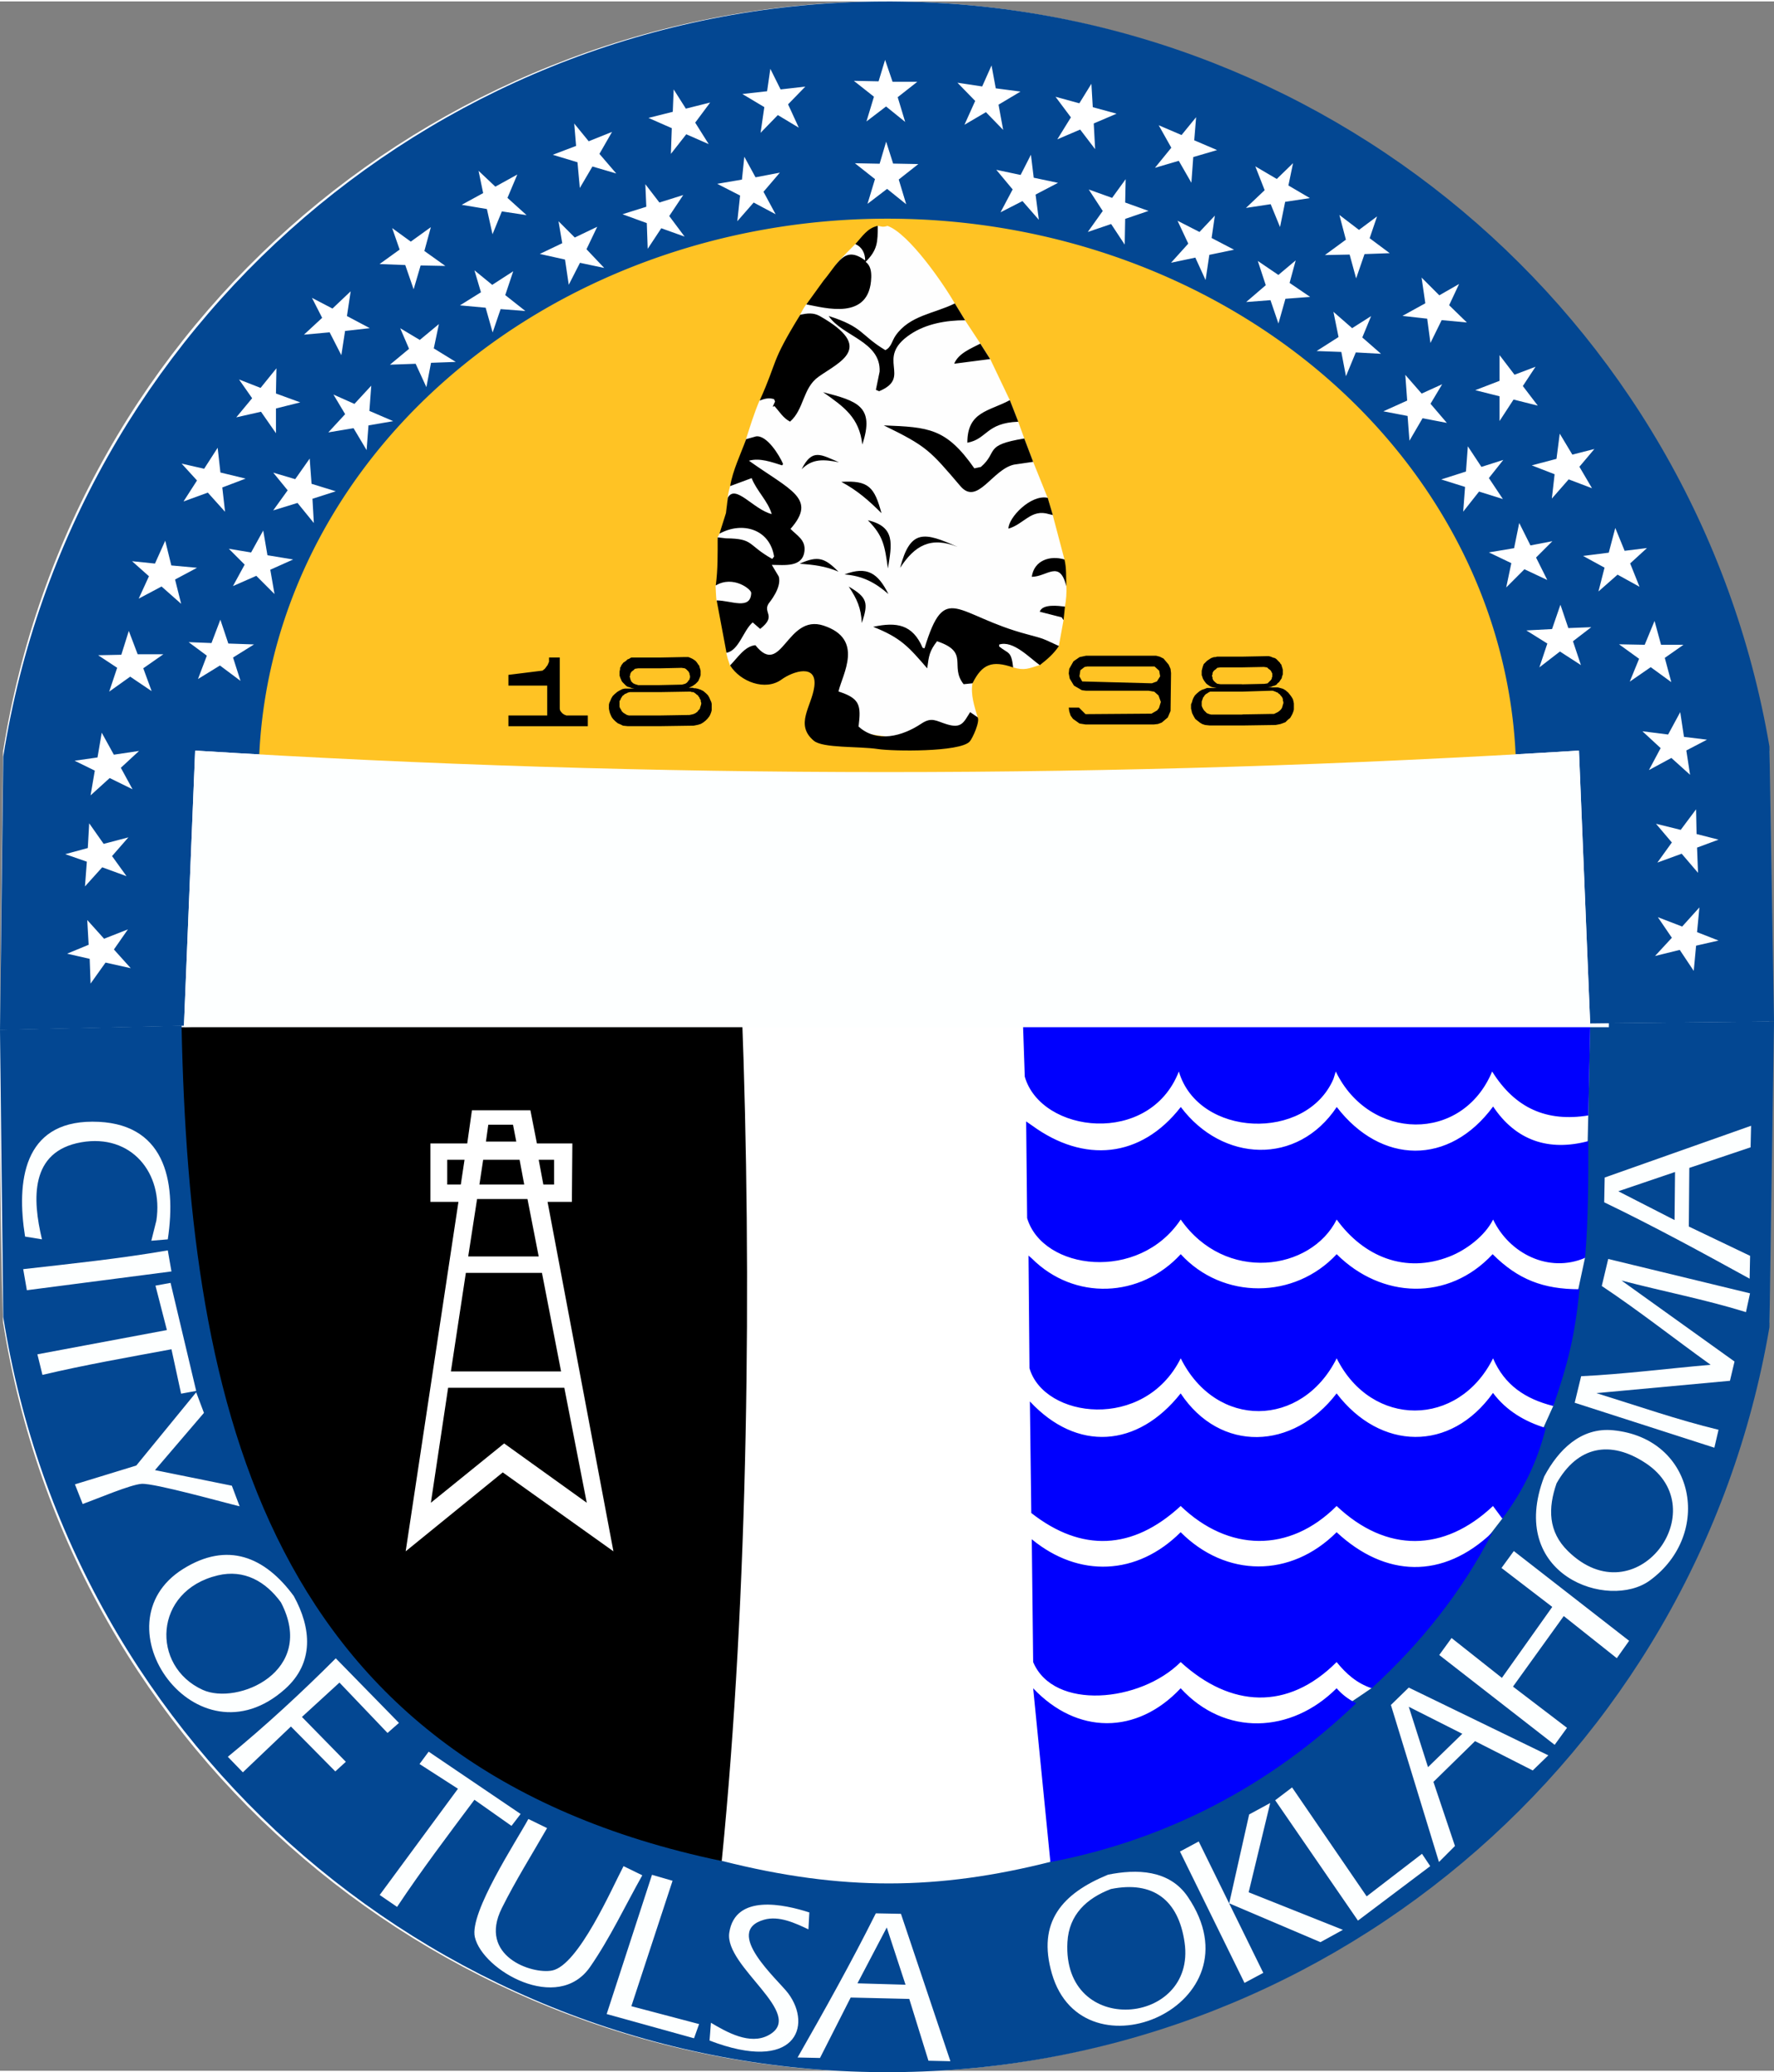
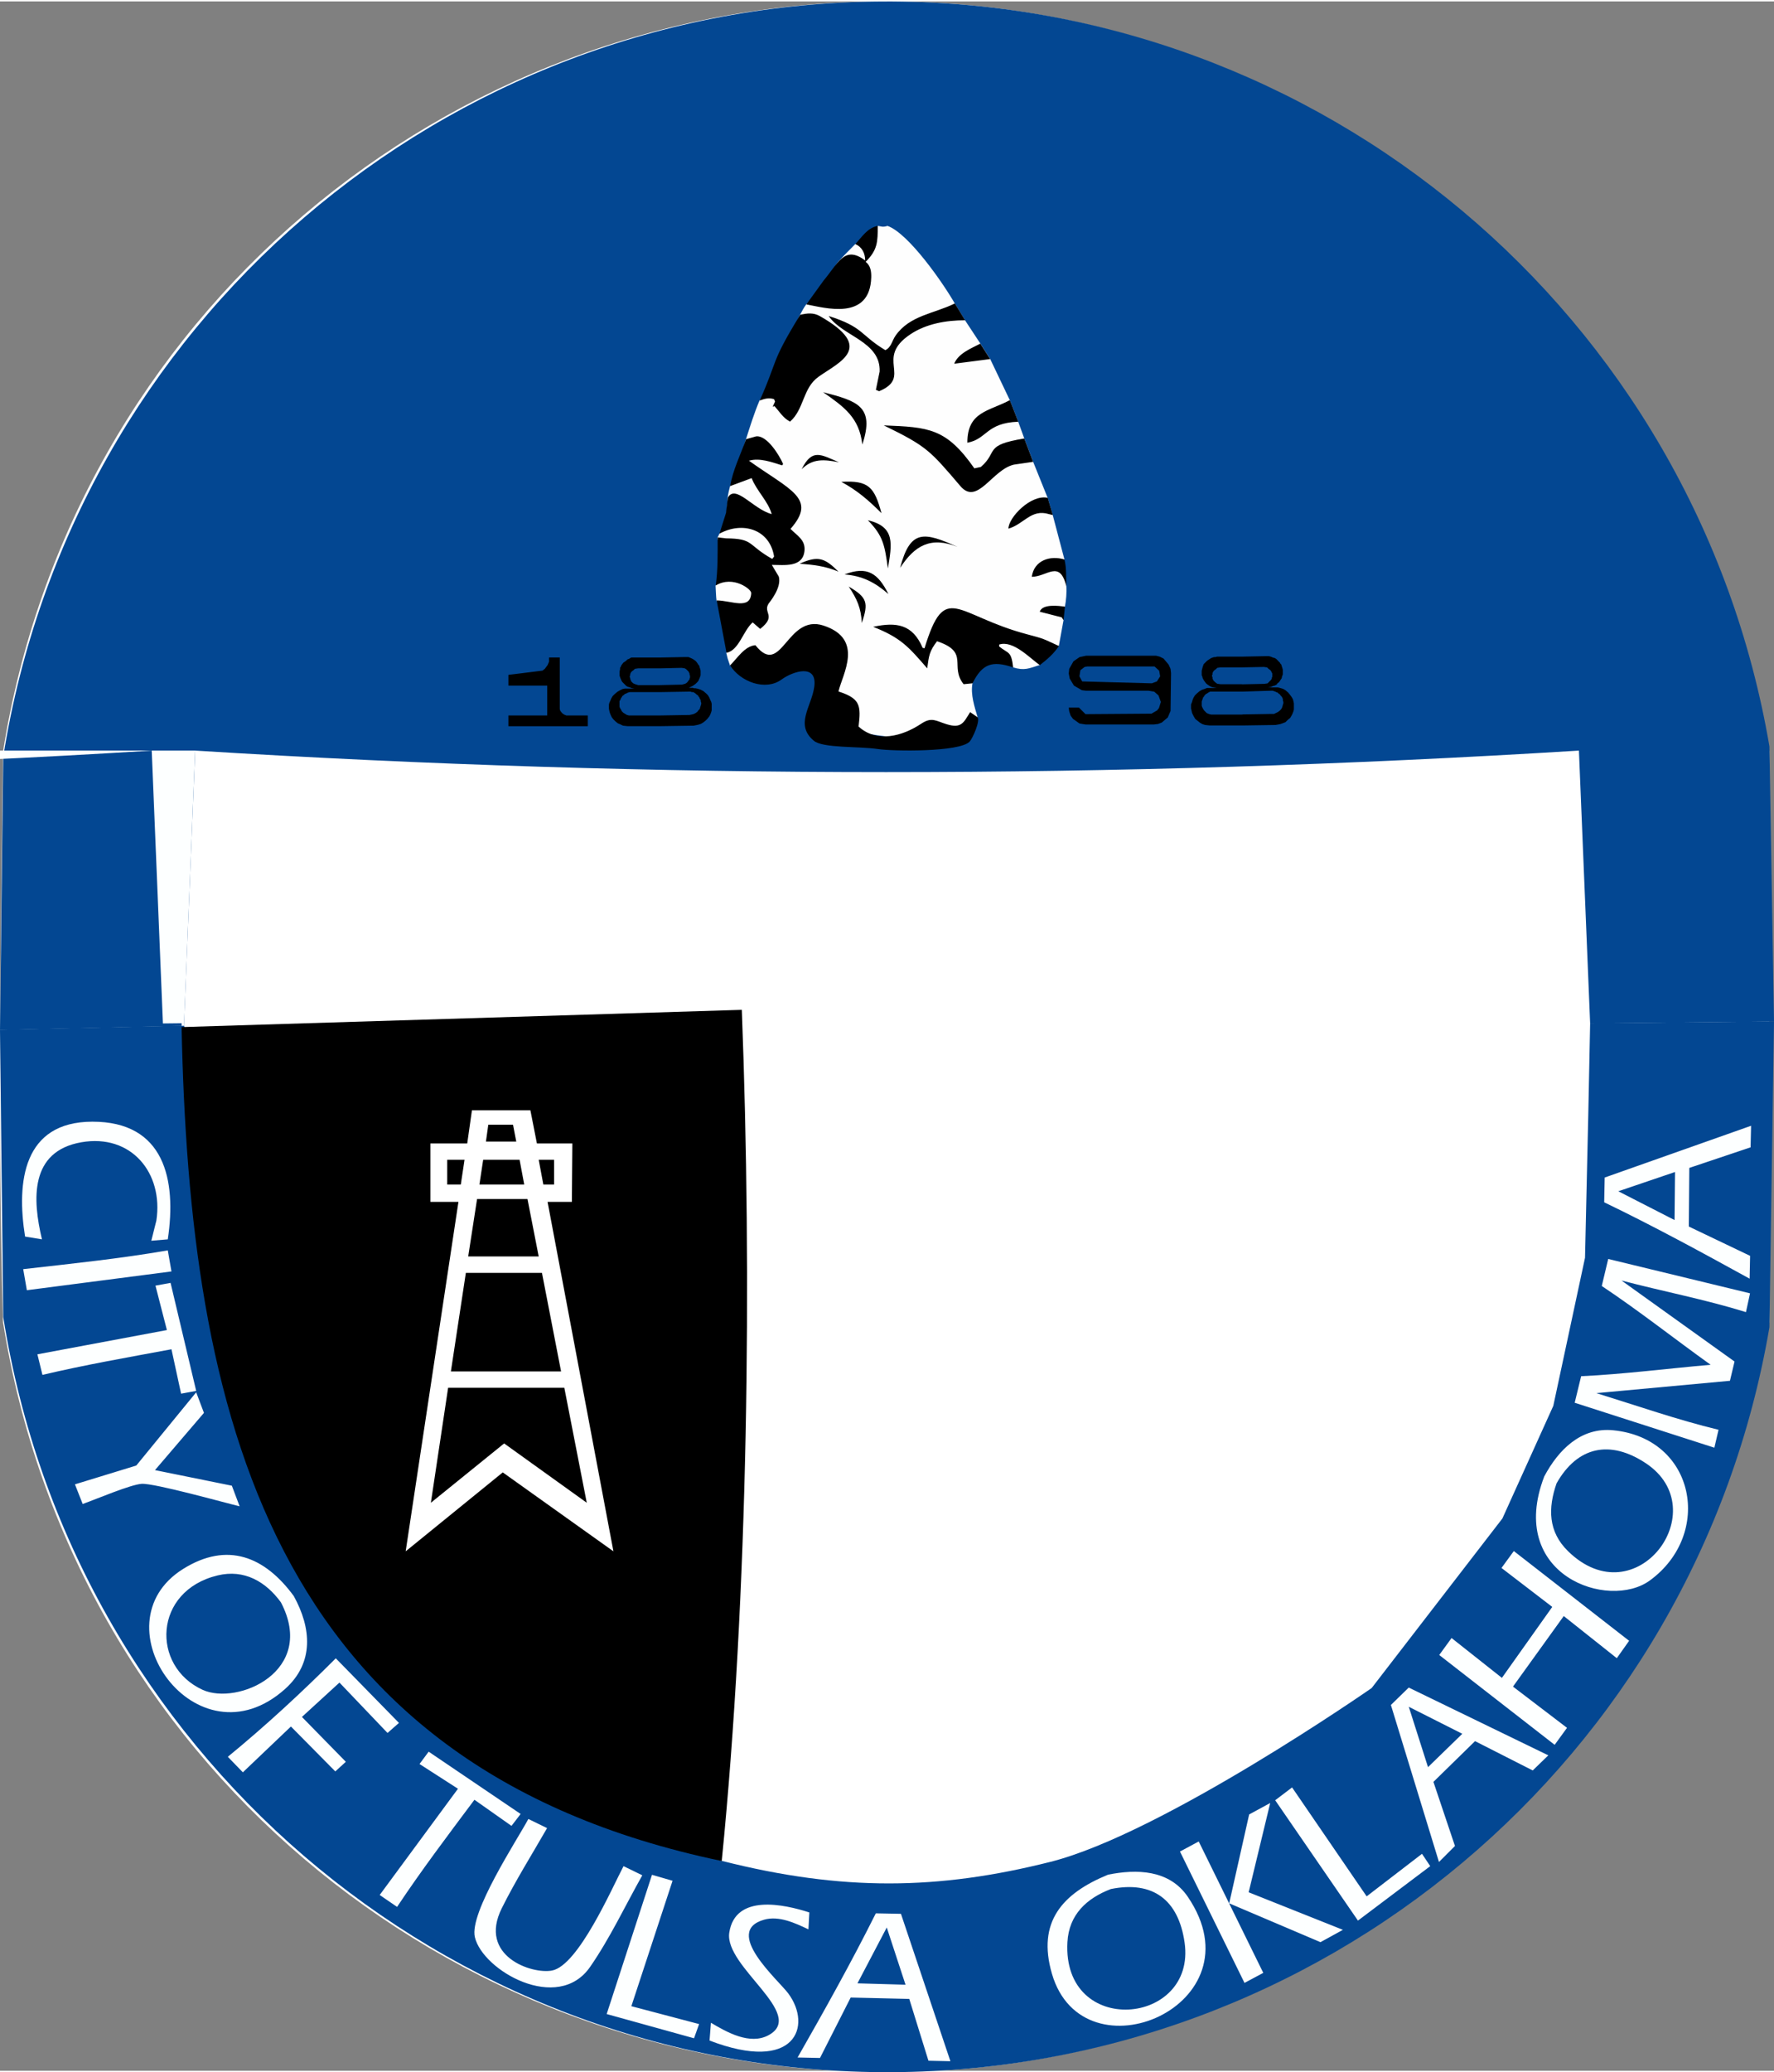
<svg xmlns="http://www.w3.org/2000/svg" width="257" height="300" clip-rule="evenodd" fill-rule="evenodd" image-rendering="optimizeQuality" shape-rendering="geometricPrecision" text-rendering="geometricPrecision" viewBox="0 0 256.17 298.62">
  <rect x="0" y="0" width="256.17" height="298.62" fill="#808080" stroke="none" />
  <path d="m255.48 190.59c-10.65 62.37-64.88 108.6-128.15 108.23s-117-45.74-126.89-108.23c-.8-26.96-.33-55.4 0-82.36 9.92-62.49 63.62-107.9 126.89-108.23 63.27-.37 117.5 45.86 128.15 108.23" fill="#fff" fill-rule="evenodd" />
  <path d="m0.47 108.98c9.92-62.49 63.62-108.6 126.89-108.97s117.5 45.12 128.15 107.49l0.66 39.71-26.55 0.27-1.62-39.37c-66.79 4.14-133.4 4.14-199.82 0l-1.62 39.71-26.56 0.61 0.47-39.44z" fill="#034792" />
-   <path d="m37.36 112.05a90.79 80.7 0 0 1 90.79-80.7 90.79 80.7 0 0 1 90.79 80.7" fill="#ffc324" />
  <path d="m141.17 103.31c-.45-1.56-1.04-3.29-.74-4.92.02-4.93 2.84-4.48 5.87-2.29 1.61.5 2.26.16 3.84-.34-.45-3.02 1.45-2.43 2.76-2.76l.68-3.74c-.23-.74-.22-1.4.2-1.92.17-.93.27-2.03.2-2.97-.19-2.56-1.61-2.55-.27-3.84l-1.69-6.4-.74-2.5-2.09-5.19-1.28-3.37-.88-2.43-1.21-3.1-2.83-5.93-1.42-2.23-2.22-3.37-1.48-2.43c-1.64-2.87-6.64-10.1-9.71-11.19-.74.25-.98.03-1.42 0-.51 1.44-2.05 2.31-3.24 2.63-.5.48-1.88 1.9-2.49 2.58-.55.61-2.15 3.6-4.59 6.12-.34.45-.64 1.03-.88 1.48-1.55 3.06-2.97 8.67-5.87 12.41-.78 1.84-1.34 3.67-1.96 5.6-.92 2.9-.99 4.87-2.29 6.74-.15.58-.28 1.11-.34 1.69-.07.74-.05 3.55-1.21 5.19-.02.16-.34.56-.27.7 1.11 2.12 1.1 4.17-.27 6.78.05.66.05 1.55.15 2.23 1.34.95 2.4 6.11 1.4 7.48l.2.81.34 1.01c13.48-1.46 14.87-3.45 13.22 8.16 4.7 1.76 18.4 4.43 22.51-.68z" fill="#fefefe" />
  <path d="m126.07 90.24c4.05 1.6 5.15 2.92 7.82 6 .25-1.83.31-2.46 1.42-3.91 4.77 1.59 1.75 3.58 3.84 6.2l1.28-.13c1.4-2.81 2.84-3.33 5.87-2.29-.27-2.44-.7-1.94-2.02-3.03v-.27c2-.66 4.4 1.92 5.87 2.97 1.11-.87 1.97-1.6 2.76-2.76-2.46-1.12-1.96-.99-4.58-1.69-10.38-2.75-11.83-7.78-14.83 2.02l-.27-.07c-1.44-3.37-3.73-3.77-7.15-3.03zm-2.56-55.22c.98.42 1.42 1.33 1.42 2.36-3-2.25-3.91.42-6 2.9l-2.49 3.44c2.62.48 9.19 2.44 9.37-3.91.02-.85-.1-1.7-.81-2.23 1.72-1.72 1.75-2.85 1.75-5.19-1.49.3-2.23 1.53-3.24 2.63zm-3.84 10.38c1.94 2.92 7.54 3.65 7.35 8.02l-.54 2.63.47.2c4.88-2.05-.73-4.73 4.52-8.22 2.29-1.53 5.19-2.02 7.89-2.02l-1.48-2.43c-2.94 1.47-6.52 1.71-8.56 4.65-.51.73-.63 1.72-1.48 2.09-3.67-2.21-3.1-3.31-8.16-4.92zm-9.98 12.2c.71-.27 1.35-.45 2.09-.2l.14.34-.34.74.27-.07c.76.85 1.21 1.68 2.23 2.23 2.05-1.78 1.82-4.84 4.11-6.47 3.05-2.17 8.25-4.19.2-8.76-.93-.53-1.82-.41-2.83-.2-4.39 7.13-3.16 6.41-5.87 12.41zm9.17-1.21c3.05 2.14 5.22 3.67 5.66 7.55 1.85-5.54-.77-6.28-5.66-7.55zm-3.1 11.12c1.6-1.6 3.26-1.41 5.39-1.01-2.59-1.08-3.86-2.07-5.39 1.01zm37.82 21.78.2-1.96c-.88-.1-3.25-.44-3.64.74l3.17.81zm-32.09-19.96c2.3 1.23 3.96 2.68 5.8 4.52-1.02-3.73-1.82-4.77-5.8-4.52zm8.49 12.41c2.09-3.21 4.41-4.58 8.29-3.03-4.8-2.14-6.82-2.61-8.29 3.03zm24 2.63c-.05-1.26.04-2.62-.27-3.84-2.07-.62-4.38.11-4.72 2.5 2.21 0 4.02-2.53 4.99 1.35zm-2.7-12.74c-2.43-.52-5.66 2.85-5.66 4.45 2.25-.64 3.27-2.9 5.87-2.09l.54.13-.74-2.5zm-9.71-22.25c-1.33.69-3.18 1.4-3.78 2.9l5.19-.67-1.42-2.23zm6.34 13.69c-5.93.97-3.71 1.89-6.27 4.11l-.94.2c-4.07-5.81-6.57-5.94-13.08-6.2 6.23 3.03 6.67 3.62 11.06 8.76 2.46 2.89 4.59-2.4 7.75-3.1l2.76-.4zm-2.09-5.53c-3 1.62-6.14 1.63-6.13 6.14 2.87-.52 2.67-2.85 7.35-3.03l-1.21-3.1zm-20.5 17.33c2.3 2.31 2.43 3.76 2.9 6.95.55-3.44 1.15-6.01-2.9-6.95zm-3.37 7.82c2.58.2 4.4 1.14 6.34 2.83-1.5-3-3.06-4.09-6.34-2.83zm-6.47-1.55c2 .15 3.73.35 5.6 1.15-1.96-1.95-2.91-2.37-5.6-1.15zm7.08 3.3c1.21 1.82 1.77 3.06 1.89 5.26.97-2.9.82-3.68-1.89-5.26zm-14.83-21.24c-.78 2.16-1.92 4.47-2.29 6.74l3.1-1.15c.72 1.85 2.35 3.29 2.9 5.19-2.64-.66-5.24-4.4-6.34-2.36l-.27 2.22-.94 2.97c3.26-1.8 7.26-.7 7.89 3.3l-.27.34c-3.69-2.08-2.58-2.92-6.67-2.97l-1.21-.14c0 2.34.04 4.63-.27 6.94 2.51-1.5 5.14.55 5.12 1.08-.09 2.53-2.91 1.08-4.99 1.08l1.42 7.55c1.78-.3 2.43-3.23 3.78-4.38l1.08.94c2.42-1.9.37-2.3 1.21-3.64.11-.17 1.93-2.29 1.48-3.91l-1.01-1.69c1.79 0 4.47.42 4.72-2.02.16-1.58-1.04-2.18-2.02-3.17 3.88-4.4 0-5.56-6-9.84 1.57-.45 3.3.21 4.79.67l.14-.2c-.54-1.27-2.35-4.2-3.91-3.98l-1.42.4zm-2.29 32.63c1.46 2.33 5.07 3.73 7.42 2.02 1.65-1.2 5.21-2.35 4.72 1.08-.41 2.86-2.83 5.43-.07 7.75 1.32 1.11 6.44.78 9.3 1.21 2.11.32 11.77.46 13.21-1.08.42-.45 1.54-2.95 1.15-3.51l-1.08-.74c-.94 1.5-1.25 2.4-3.37 1.75-1.61-.49-2.16-1.1-3.71-.07-2.69 1.79-6.38 2.81-9.03.4.36-3.03.26-4.05-2.9-5.06.55-2.46 3.78-7.56-2.16-9.51-5.35-1.75-6.02 7.63-9.84 2.83-1.55.14-2.58 1.84-3.64 2.9z" />
  <path d="m.47 189.85c9.92 62.49 63.62 108.6 126.89 108.97s117.5-45.12 128.15-107.49l.66-44.14-26.55.27-.27 13.28-.47 20.56-4.58 21.37-7.35 16.25-18.88 24.47s-30.19 21-46.38 25.08-30.04 4.27-47.46-.14c-17.42-4.4-49.02-37.77-49.02-37.77l-28.65-82.77-26.56.61.47 41.44z" clip-rule="evenodd" fill="#034792" fill-rule="evenodd" image-rendering="optimizeQuality" shape-rendering="geometricPrecision" />
  <path d="m68.16 160.01h8.43l.94 4.79h5.12l-.07 8.43h-3.51l9.51 50.43-15.98-11.39-14.02 11.39 7.62-50.43h-4.05v-8.43h5.32l.68-4.79m38.97-14.49-80.9 2.49c1.16 54.95 12.24 106.6 78 120.34 3.84-38.41 4.38-84.22 2.9-122.83zm-29.33 21.64.67 3.57h1.55v-3.57zm-13.21 0v3.57h1.96l.54-3.57h-2.49zm5.93-5.06-.34 2.43h4.38l-.47-2.43zm-.74 5.06-.54 3.57h6.47l-.67-3.57zm-.88 5.66-1.28 8.29h10.18l-1.62-8.29zm-4.18 27.24-2.49 16.59 10.58-8.56 11.93 8.56-3.24-16.59h-16.79zm2.56-16.58-2.16 14.22h15.91l-2.76-14.22z" />
  <path d="m95.26 94.68h-3.57-.27-.27l-.34.2-.2.07-.2.2-.2.14-.2.13-.2.27-.07.07-.07.2-.13.2v.2l-.07.34v.2.2.2l.07.2.07.2.07.13.07.2.14.2.2.2.13.13.2.2.2.13.27.07.34.13.4.07h-1.01-.2-.2l-.34.07-.4.2-.34.2-.4.34-.27.27-.2.34-.14.34-.13.27-.07.27v.34.27l.07.34.07.27.14.34.13.27.2.27.34.34.34.27.34.14.4.2.67.07h4.79l4.72-.07.67-.13.4-.13.34-.2.34-.27.27-.27.27-.34.14-.27.13-.34.07-.27v-.34-.27-.34l-.07-.27-.13-.27-.14-.34-.2-.34-.27-.27-.4-.34-.4-.2-.4-.13-.34-.07h-.2l-.2-.07h-1.01.47l.27-.13.27-.13.2-.14.2-.14.13-.13.2-.2.14-.2.07-.2.07-.13.07-.2.07-.2v-.2-.2-.27l-.07-.27-.07-.2-.07-.27-.14-.14-.07-.13-.2-.27-.13-.14-.2-.14-.2-.13-.27-.13-.34-.14h-.27-.27l-3.57.07zm.07 8.36h-4.25-.27l-.27-.07-.34-.2-.2-.13-.2-.2-.14-.27-.13-.2-.07-.2v-.27-.14-.2-.2l.14-.2.07-.2.14-.2.07-.14.2-.13.13-.14.2-.07.13-.07.14-.07.27-.07h.13 4.25l4.18-.07h.2l.2.07h.2l.13.07.2.14.14.13.2.13.07.14.13.14.07.2.14.2v.2l.07.2v.14l-.07.27-.07.2-.07.27-.2.2-.14.2-.27.2-.27.13-.27.07-.34.07-4.25.07zm-.07-4.38h-3.1l-.47-.14-.27-.13-.14-.14-.13-.13-.07-.2-.07-.14v-.13l-.07-.13v-.14l.07-.2v-.13l.07-.14.07-.13.13-.13.2-.14.2-.2.47-.07h3.1.07l3.1-.07.47.07.2.13.34.34.07.14.07.14v.13l.07.2v.13.14l-.07.14v.13l-.14.13-.13.2-.14.14-.2.13-.47.13-3.24.07zm-15.98-3.98v.61l-.2.47-.2.27-.2.27-.34.27-4.92.61v1.55h5.6v4.31h-5.6v1.55h11.46v-1.55h-3.1l-.34-.14-.27-.2-.27-.34-.07-.27v-7.42h-1.55z" />
  <path d="m179.33 94.55h-3.57l-.27.07h-.2l-.4.14-.2.13-.2.13-.2.14-.14.14-.27.27-.07.07-.07.2-.07.2-.07.27-.07.27v.27.2.2l.07.13.07.27.07.13.07.14.14.2.2.27.14.13.2.14.2.14.27.13.34.07.4.07h-1.01-.2-.2l-.34.14-.4.13-.34.2-.4.34-.27.27-.2.34-.14.34-.07.27-.14.34v.27.34l.07.27.07.34.13.27.14.27.2.34.34.27.34.27.34.2.4.13.67.07h4.79l4.72-.07.68-.13.4-.14.34-.13.34-.34.34-.27.2-.34.14-.27.13-.34.07-.27v-.34-.27-.27l-.07-.34-.07-.27-.2-.34-.2-.27-.27-.34-.4-.34-.34-.2-.47-.14-.27-.07h-.27-.2-1.01l.47-.07.27-.13.27-.07.27-.14.14-.2.2-.14.14-.2.13-.2.14-.2v-.13l.07-.2.07-.2v-.2-.2-.27l-.07-.27-.07-.2-.07-.27-.13-.13-.07-.14-.2-.2-.13-.14-.2-.2-.2-.13-.27-.07-.34-.14-.27-.07h-.2l-3.64.07zm.07 8.36h-4.18-.34l-.27-.07-.34-.13-.2-.2-.2-.2-.13-.2-.14-.27-.07-.2v-.27-.14-.2l.07-.2.07-.2.07-.2.13-.14.07-.14.2-.2.14-.07.2-.14.13-.07.14-.07h.27.2 4.18l4.18-.13h.2l.2.07.2.07.13.07.2.07.13.14.2.13.07.13.14.14.13.2.07.2v.2l.07.2v.2l-.07.2-.07.27-.07.2-.13.2-.2.2-.27.2-.27.13-.27.13h-.34l-4.25.07zm-.07-4.38h-3.1l-.47-.07-.27-.2-.13-.13-.14-.14-.13-.27v-.2l-.07-.14v-.13l.07-.14v-.2l.07-.13.07-.13.14-.14.2-.14.2-.2.47-.07h3.1.07l3.1-.06.47.07.2.2.2.14.13.13.07.13.07.14.07.14v.2.14.13l-.07.14v.14l-.14.2-.13.13-.14.14-.2.2-.47.07-3.24.07zm-22.32-2.56h9.71l.67.61.14.81-.47.74-.74.27-10.05-.27-.4-.74.14-.88.61-.47.4-.07m-.27 6.88-.94-.94h-1.48l.07.54.2.61.34.47.94.67.88.14h9.84l.61-.07.54-.2.88-.74.4-.94.07-5.46-.07-.61-.27-.61-.74-.88-.54-.27-.54-.14h-10.11l-.94.2-.88.61-.61 1.08-.07.67.14.74.61 1.01 1.15.67.61.07h9.03l.81.14.61.54.34.94-.27.88-.27.34-.81.47-9.51.07z" />
-   <path d="m229.62 147.81-81.98-2.63.34 9.98c2.34 8.19 18.03 10.09 22.25-.74 2.79 9.5 18.38 10.18 22.32 1.08l.34-1.08c4.86 10.06 18.28 10.33 22.58 0 3.32 5.31 7.88 7.31 13.89 6.34l.27-12.94zm-81.44 13.82.14 13.95c2.26 7.53 16.13 9.27 22.18.2 6.42 9.19 18.82 7.4 22.52 0 3.89 5.35 9.88 7.86 16.32 5.33 2.41-.95 5.09-2.97 6.27-5.33 2.33 4.91 8.04 7.78 13.28 5.53.47-5.62.47-11.22.47-16.85-5.7 1.52-10.46-.06-13.75-4.99-6.34 8.59-16.19 8.38-22.58.07-5.66 8.49-16.52 7.99-22.52 0-5.79 7.44-14.01 8.1-21.44 2.7l-.88-.61zm.34 19.35.14 16.25c2.07 7.23 16.56 9.14 21.84-1.42 5.13 10.27 17.5 10.04 22.52 0 5.04 10.08 17.6 10 22.58 0 1.66 3.88 4.69 5.87 8.7 6.88 2.13-6.16 3.15-10.3 3.78-16.85-5.2 0-8.87-1.39-12.54-5.06-6.38 6.86-16.08 6.43-22.52 0-6.08 6.54-16.47 6.6-22.52 0-5.83 6.35-15.39 6.73-21.51.61zm.2 21.04.2 16.11c7.25 5.68 14.64 5.39 21.57-1.01 6.9 6.61 15.69 6.83 22.52 0 7.2 6.79 15.51 6.68 22.58 0l1.35 1.82c3.03-4.04 5.05-8.2 6.27-13.08-3.03-.92-5.7-2.5-7.62-5.06-6.14 8.6-16.29 8.31-22.58.07-6.27 8.2-16.8 8.6-22.52 0-6.22 7.86-14.99 8.46-21.78 1.15zm.27 19.89.2 17.73c2.95 7.02 15.47 5.83 21.3 0 7.2 6.58 15.47 7.06 22.52 0 1.39 1.71 2.94 3.07 5.06 3.78 7.14-6.55 13.02-13.9 17.46-22.52-7.2 6.88-15.52 6.51-22.52 0-6.63 6.63-15.99 6.54-22.52 0-6.29 6.28-14.71 6.61-21.51 1.01zm.2 21.51 2.49 25.08c16.87-3.23 31.79-11.06 44.16-22.92-1.12-.56-2-1.22-2.83-2.16-6.54 6.53-16.14 6.97-22.52 0-6.35 6.76-15 6.68-21.3 0z" fill="#0000fe" />
-   <path d="m27.24 92.46 2.63 1.95-1.28 3.37 3.17-1.95 2.97 2.22-1.08-3.37 3.03-1.89-3.71-.13-1.15-3.44-1.28 3.37zm5.8-13.48 2.29 2.29-1.69 3.1 3.37-1.48 2.63 2.63-.61-3.51 3.3-1.48-3.71-.61-.61-3.57-1.75 3.17-3.24-.54zm6.41-10.99 2.09 2.56-2.09 2.9 3.51-1.08 2.36 2.9-.2-3.5 3.37-1.08-3.5-1.08-.27-3.64-2.09 2.97-3.17-.94zm8.7-11.26 1.69 2.83-2.43 2.63 3.64-.61 1.89 3.17.27-3.57 3.57-.61-3.44-1.48.27-3.64-2.43 2.63zm9.64-9.57 1.28 2.97-2.76 2.29 3.71-.13 1.55 3.37.67-3.51 3.57-.13-3.17-1.95.74-3.51-2.76 2.29zm10.72-8.36.94 3.17-3.03 1.89 3.71.34 1.01 3.57 1.15-3.37 3.57.27-2.9-2.29 1.15-3.44-3.03 1.96-2.56-2.09zm12.14-7.08.54 3.17-3.24 1.55 3.64.81.54 3.64 1.62-3.17 3.5.74-2.56-2.7 1.55-3.24-3.24 1.55-2.36-2.36zm12.54-5.33.14 3.24-3.44 1.08 3.51 1.28.13 3.71 1.96-2.97 3.37 1.21-2.22-2.97 2.02-3.03-3.44 1.08-2.02-2.63zm14.29-3.98-.34 3.3-3.57.61 3.3 1.69-.4 3.71 2.36-2.7 3.17 1.69-1.75-3.24 2.36-2.76-3.51.67zm122.29 67.89-3.3.13-1.14-3.37-1.21 3.51-3.71.2 3.03 1.89-1.15 3.44 2.97-2.29 3.03 1.96-1.15-3.44 2.63-2.02zm-5.6-12.41-3.17.61-1.62-3.24-.74 3.64-3.64.61 3.24 1.55-.74 3.51 2.63-2.63 3.3 1.55-1.62-3.24zm-7.08-11.73-3.17 1.01-1.96-2.97-.27 3.64-3.57 1.14 3.44 1.08-.27 3.57 2.29-2.9 3.44 1.08-2.02-3.03 2.09-2.63zm-8.83-10.92-2.97 1.35-2.36-2.7.27 3.71-3.44 1.55 3.5.67.27 3.57 1.89-3.24 3.51.67-2.36-2.76 1.69-2.83zm-10.25-9.84-2.76 1.75-2.7-2.36.74 3.64-3.17 2.02 3.57.13.67 3.51 1.42-3.44 3.64.2-2.7-2.36 1.28-3.1zm-10.92-8.02-2.49 2.09-2.97-2.02 1.15 3.5-2.83 2.43 3.51-.27 1.15 3.37 1.01-3.57 3.57-.27-2.97-2.02.88-3.24zm-11.66-6.47-2.22 2.36-3.17-1.62 1.55 3.3-2.49 2.76 3.51-.74 1.48 3.24.54-3.64 3.57-.74-3.24-1.69.47-3.24zm-12.88-5.26-1.96 2.7-3.37-1.21 2.02 3.1-2.16 3.03 3.37-1.15 1.96 2.97.07-3.71 3.37-1.15-3.37-1.21zm-13.69-3.51-1.48 2.9-3.51-.74 2.36 2.83-1.75 3.3 3.17-1.62 2.36 2.7-.47-3.64 3.24-1.69-3.51-.74-.4-3.3zm-20.9-1.89-.94 3.17-3.57-.07 2.9 2.29-1.08 3.57 2.83-2.16 2.76 2.22-1.08-3.57 2.83-2.23-3.64-.07-1.01-3.17zm-118.25 117.17 3.24.74.13 3.57 2.16-3.03 3.64.81-2.43-2.7 2.02-2.9-3.44 1.35-2.43-2.7.2 3.57-3.1 1.28zm-.27-14.36 3.1 1.08-.27 3.57 2.49-2.76 3.51 1.28-2.09-2.9 2.36-2.7-3.57.94-2.09-2.97-.2 3.57-3.24.88zm1.35-13.48 2.9 1.42-.61 3.57 2.76-2.5 3.3 1.62-1.69-3.1 2.63-2.43-3.64.54-1.75-3.17-.61 3.57-3.3.47zm3.37-15.24 2.76 1.82-1.15 3.44 3.03-2.16 3.1 2.09-1.21-3.3 2.9-2.02h-3.71l-1.28-3.37-1.08 3.44-3.37.07zm4.92-13.55 2.43 2.16-1.48 3.23 3.3-1.75 2.83 2.5-.88-3.51 3.17-1.69-3.71-.34-.88-3.57-1.48 3.3-3.3-.34zm7.15-14.09 2.22 2.43-1.95 3.03 3.51-1.28 2.49 2.77-.4-3.51 3.37-1.28-3.64-.88-.4-3.57-1.95 3.03-3.24-.74zm8.29-12.14 1.89 2.7-2.29 2.76 3.57-.81 2.16 3.1v-3.57l3.51-.88-3.51-1.28.07-3.64-2.29 2.83-3.1-1.21zm10.52-11.8 1.48 2.9-2.63 2.43 3.71-.34 1.69 3.3.54-3.5 3.57-.4-3.3-1.75.54-3.57-2.63 2.49-2.97-1.55zm11.59-10.05 1.08 3.1-2.9 2.09 3.71.14 1.21 3.5 1.01-3.44 3.57.07-3.03-2.16.94-3.44-2.9 2.09-2.7-1.96zm12.47-8.29.67 3.24-3.1 1.69 3.64.61.81 3.64 1.35-3.3 3.57.54-2.76-2.49 1.42-3.37-3.17 1.75-2.43-2.29zm13.82-6.81.27 3.24-3.37 1.28 3.57 1.08.34 3.71 1.82-3.1 3.44 1.01-2.43-2.83 1.82-3.17-3.37 1.35-2.09-2.56zm14.36-4.92-.13 3.24-3.51.88 3.37 1.48-.13 3.71 2.22-2.83 3.24 1.42-1.95-3.1 2.16-2.9-3.51.88-1.75-2.76zm13.96-2.97-.47 3.24-3.57.4 3.17 1.89-.54 3.71 2.49-2.56 3.03 1.82-1.55-3.37 2.49-2.56-3.57.41-1.48-2.97zm136.92 125.8-3.1-1.21.34-3.57-2.49 2.76-3.51-1.35 2.02 2.97-2.43 2.63 3.57-.88 2.02 3.03.34-3.64zm0-14.56-3.17-.81-.07-3.57-2.22 2.97-3.57-.88 2.29 2.7-2.09 2.9 3.51-1.28 2.36 2.76-.14-3.64zm-1.69-14.43-3.3-.4-.54-3.57-1.75 3.23-3.71-.47 2.63 2.43-1.69 3.17 3.24-1.75 2.7 2.43-.54-3.51 2.97-1.55zm-3.37-13.69h-3.24l-.94-3.44-1.42 3.44-3.71-.07 2.9 2.09-1.35 3.3 3.03-2.09 2.97 2.16-.94-3.5zm-5.26-13.96-3.24.4-1.35-3.3-.94 3.57-3.71.47 3.1 1.69-.88 3.44 2.76-2.43 3.17 1.75-1.35-3.37 2.43-2.22zm-7.62-14.29-3.17.81-1.82-3.03-.47 3.64-3.57.94 3.3 1.28-.4 3.51 2.43-2.77 3.37 1.28-1.82-3.1 2.16-2.56zm-8.49-11.87-3.03 1.15-2.16-2.83v3.71l-3.51 1.35 3.51.88v3.57l2.02-3.1 3.5.88-2.16-2.83 1.82-2.76zm-11.06-11.93-2.83 1.62-2.56-2.56.54 3.71-3.3 1.82 3.57.4.47 3.51 1.62-3.3 3.64.34-2.56-2.49 1.42-3.03zm-11.8-9.78-2.63 1.96-2.83-2.16.94 3.57-3.03 2.22 3.57-.07.94 3.44 1.21-3.51 3.64-.13-2.9-2.16 1.08-3.17zm-12.14-7.68-2.36 2.29-3.1-1.82 1.35 3.44-2.7 2.56 3.57-.54 1.35 3.3.74-3.64 3.57-.54-3.1-1.82.67-3.23zm-14.02-6.61-2.09 2.56-3.3-1.41 1.82 3.24-2.36 2.9 3.44-1.01 1.82 3.17.27-3.71 3.44-1.01-3.3-1.41.27-3.3zm-15.1-4.85-1.75 2.83-3.44-.94 2.22 2.97-1.96 3.17 3.3-1.41 2.16 2.83-.2-3.71 3.3-1.41-3.44-.94-.2-3.37zm-14.43-2.63-1.35 3.03-3.57-.54 2.56 2.63-1.55 3.44 3.1-1.82 2.49 2.56-.67-3.64 3.17-1.89-3.57-.47zm-15.37-.81-.94 3.1-3.57-.07 2.9 2.29-1.08 3.57 2.83-2.16 2.76 2.23-1.08-3.57 2.83-2.22h-3.57z" fill="#fff" />
  <g fill="#fdffff">
    <path d="m6.06 178.64c-1.38-5.77-1.78-12.7 5.68-14.01 7.21-1.26 11.88 4.43 10.84 11.3l-.73 2.91 2.38-.2c1.29-8.61-.48-17-10.9-16.98-9.99.02-10.97 8.68-9.71 16.58l2.44.4zm-2.71 4.3.53 3.04 20.88-2.71-.53-3.04c-6.92 1.2-13.91 1.92-20.88 2.71zm2.05 12.29.73 2.97c6.16-1.46 12.41-2.54 18.63-3.7l1.39 6.41 2.18-.4-3.7-15.59-2.18.4 1.65 6.41zm5.42 18.76 1.12 2.84c2.07-.74 6.91-2.81 8.52-2.91 1.85-.11 11.94 2.72 14.14 3.24l-1.12-2.97-11.1-2.25 7.07-8.26-1.12-2.97-8.65 10.57-8.85 2.71zm22.07 39.31 2.18 2.25 6.94-6.61 6.41 6.48 1.52-1.39-6.34-6.47 5.42-4.96 6.94 7.27 1.65-1.45-9.12-9.32c-4.96 4.96-10.17 9.77-15.59 14.21zm21.94 19.95 2.51 1.72c3.52-5.29 7.36-10.37 11.17-15.46l5.35 3.77 1.32-1.72-13.28-8.99-1.32 1.78 5.55 3.57zm21.47-10.97c-1.7 3.15-8.55 13.52-7.73 17.05 1.13 4.83 11.98 11.04 16.65 4.29 2.86-4.13 5.07-8.84 7.53-13.21l-2.71-1.32c-1.67 3.17-6.51 14.31-10.31 15.06-2.91.58-10.72-2.07-7.27-8.99 1.97-3.96 4.34-7.73 6.54-11.56l-2.71-1.32zm11.3 28.15 12.62 3.5.73-2.05-9.78-2.58 5.95-18.1-2.97-.86-6.54 20.08zm14.87 3.83c12.37 4.74 14.86-2.08 11.36-6.8-1.43-1.93-9.51-8.92-3.5-10.64 2.16-.62 4.52.5 6.41 1.39l.13-2.44c-3.62-1.17-10.69-2.74-11.56 2.91-.76 4.91 11.22 11.79 5.68 14.8-2.7 1.47-6.04-.43-8.33-1.79l-.2 2.58zm93.62-17.31 10.44-7.86-1.19-1.78-7.99 6.14-10.77-15.72-2.44 1.85 11.96 17.38zm28.41-25.37 1.78-2.45-7.8-5.95 7.33-10.18 7.66 6.08 1.78-2.51-16.65-12.95-1.78 2.44 7.33 5.62-7.27 10.24-7.27-5.75-1.78 2.45 16.65 12.95zm23.06-42.88.6-2.58c-5.96-1.44-11.78-3.48-17.64-5.29l19.29-1.78.66-2.78-16.32-11.69c5.98 1.57 12.07 2.73 17.97 4.56l.59-2.71-20.48-4.96-.93 3.9c5.38 3.58 10.47 7.61 15.72 11.37-6.23.54-12.45 1.35-18.7 1.65l-.93 3.83 20.15 6.48zm-206.99 22.33c5.2 9.96-6.28 14.9-11.3 12.62-7.49-3.41-7.13-14.3 2.18-16.52 3.82-.91 6.93.89 9.12 3.9m1.85-.92c-4.16-5.67-9.57-7.92-15.99-3.9-12.72 7.96 1.97 28.73 14.74 17.31 4.22-3.78 3.8-8.79 1.25-13.41zm118 42.28c6.07-1.22 9.76 1.56 10.64 7.73 1.71 12.03-17.69 13.76-16.92-.07.22-3.96 2.77-6.32 6.28-7.66m-.46-2.05c-6.56 2.7-10.23 6.8-8.06 14.27 4.51 15.54 30.27 4.56 19.62-11.1-2.67-3.92-7.39-4.03-11.56-3.18zm64.81-56.49c3.02-5.35 7.75-6.31 12.88-2.91 10.13 6.7-1.38 22.32-11.23 12.69-2.88-2.82-2.89-6.21-1.65-9.78m-1.78-.99c-5.46 14.27 9.3 19.36 15.26 15 9.13-6.67 6.59-20.49-5.29-21.67-4.7-.47-7.95 2.87-9.97 6.67zm-99.17 73.14 4.23-8.06 2.71 8.26zm-8.65 10.7 3.24.07 4.43-8.72 8.46.2 2.77 8.92 3.17.07-7.14-21.27-3.63-.07c-3.53 7.06-7.39 13.96-11.3 20.81zm91.04-41.89-2.78-8.72 7.73 3.9-4.96 4.82m1.59 13.68 2.31-2.31-3.11-9.25 6.01-5.88 8.33 4.23 2.25-2.18-20.15-9.78-2.58 2.51zm34.03-92.63-8.13-4.16 8.19-2.78-.07 6.94m10.84 8.46.07-3.3-8.85-4.23.07-8.46 8.85-2.97.07-3.11-21.14 7.47-.07 3.57c7.12 3.43 14.08 7.22 21.01 11.03zm-75.16 90.13 13.19 5.61 3.24-1.78-13.61-5.42 3.11-12.88-3.04 1.65-2.88 12.82zm2.22 11.49 2.71-1.45-9.32-18.96-2.71 1.45z" />
-     <path d="m28.18 108.1-1.615 39.713-0.339 0.01v0.199h206.1v-0.568l-2.701 0.03-1.615-39.374c-66.79 4.137-133.4 4.137-199.83 0z" />
+     <path d="m28.18 108.1-1.615 39.713-0.339 0.01v0.199v-0.568l-2.701 0.03-1.615-39.374c-66.79 4.137-133.4 4.137-199.83 0z" />
  </g>
</svg>